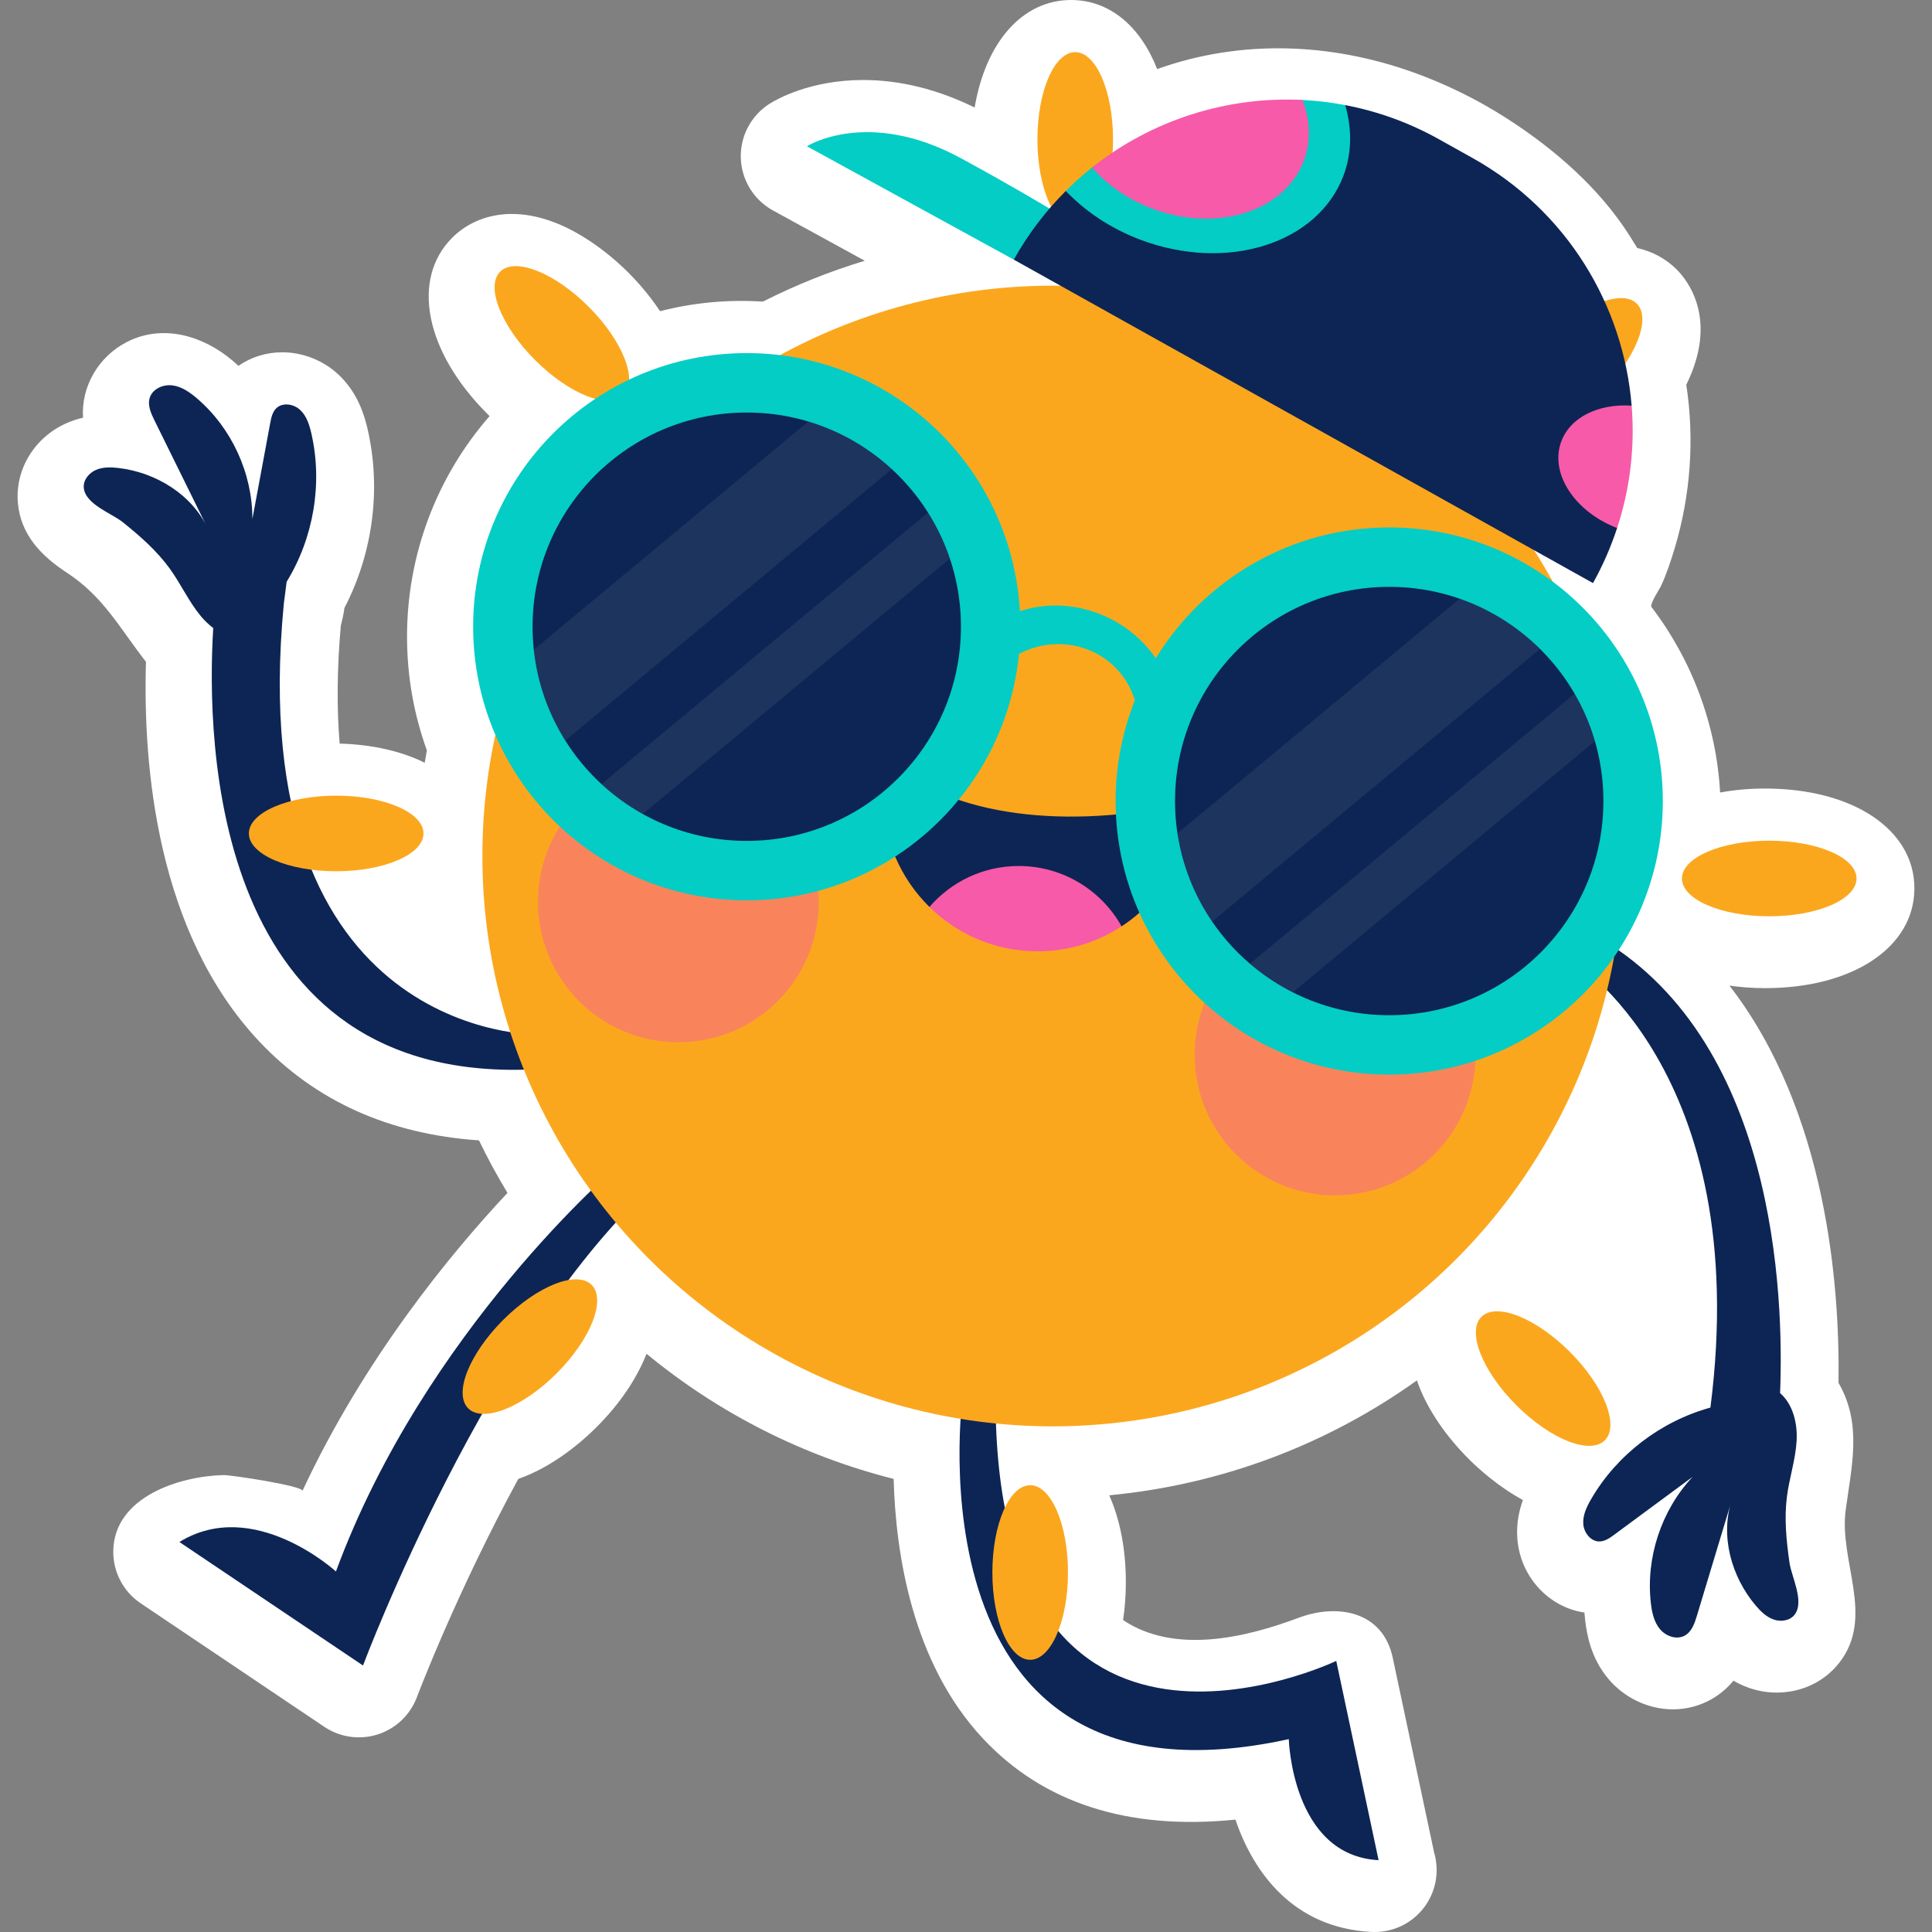
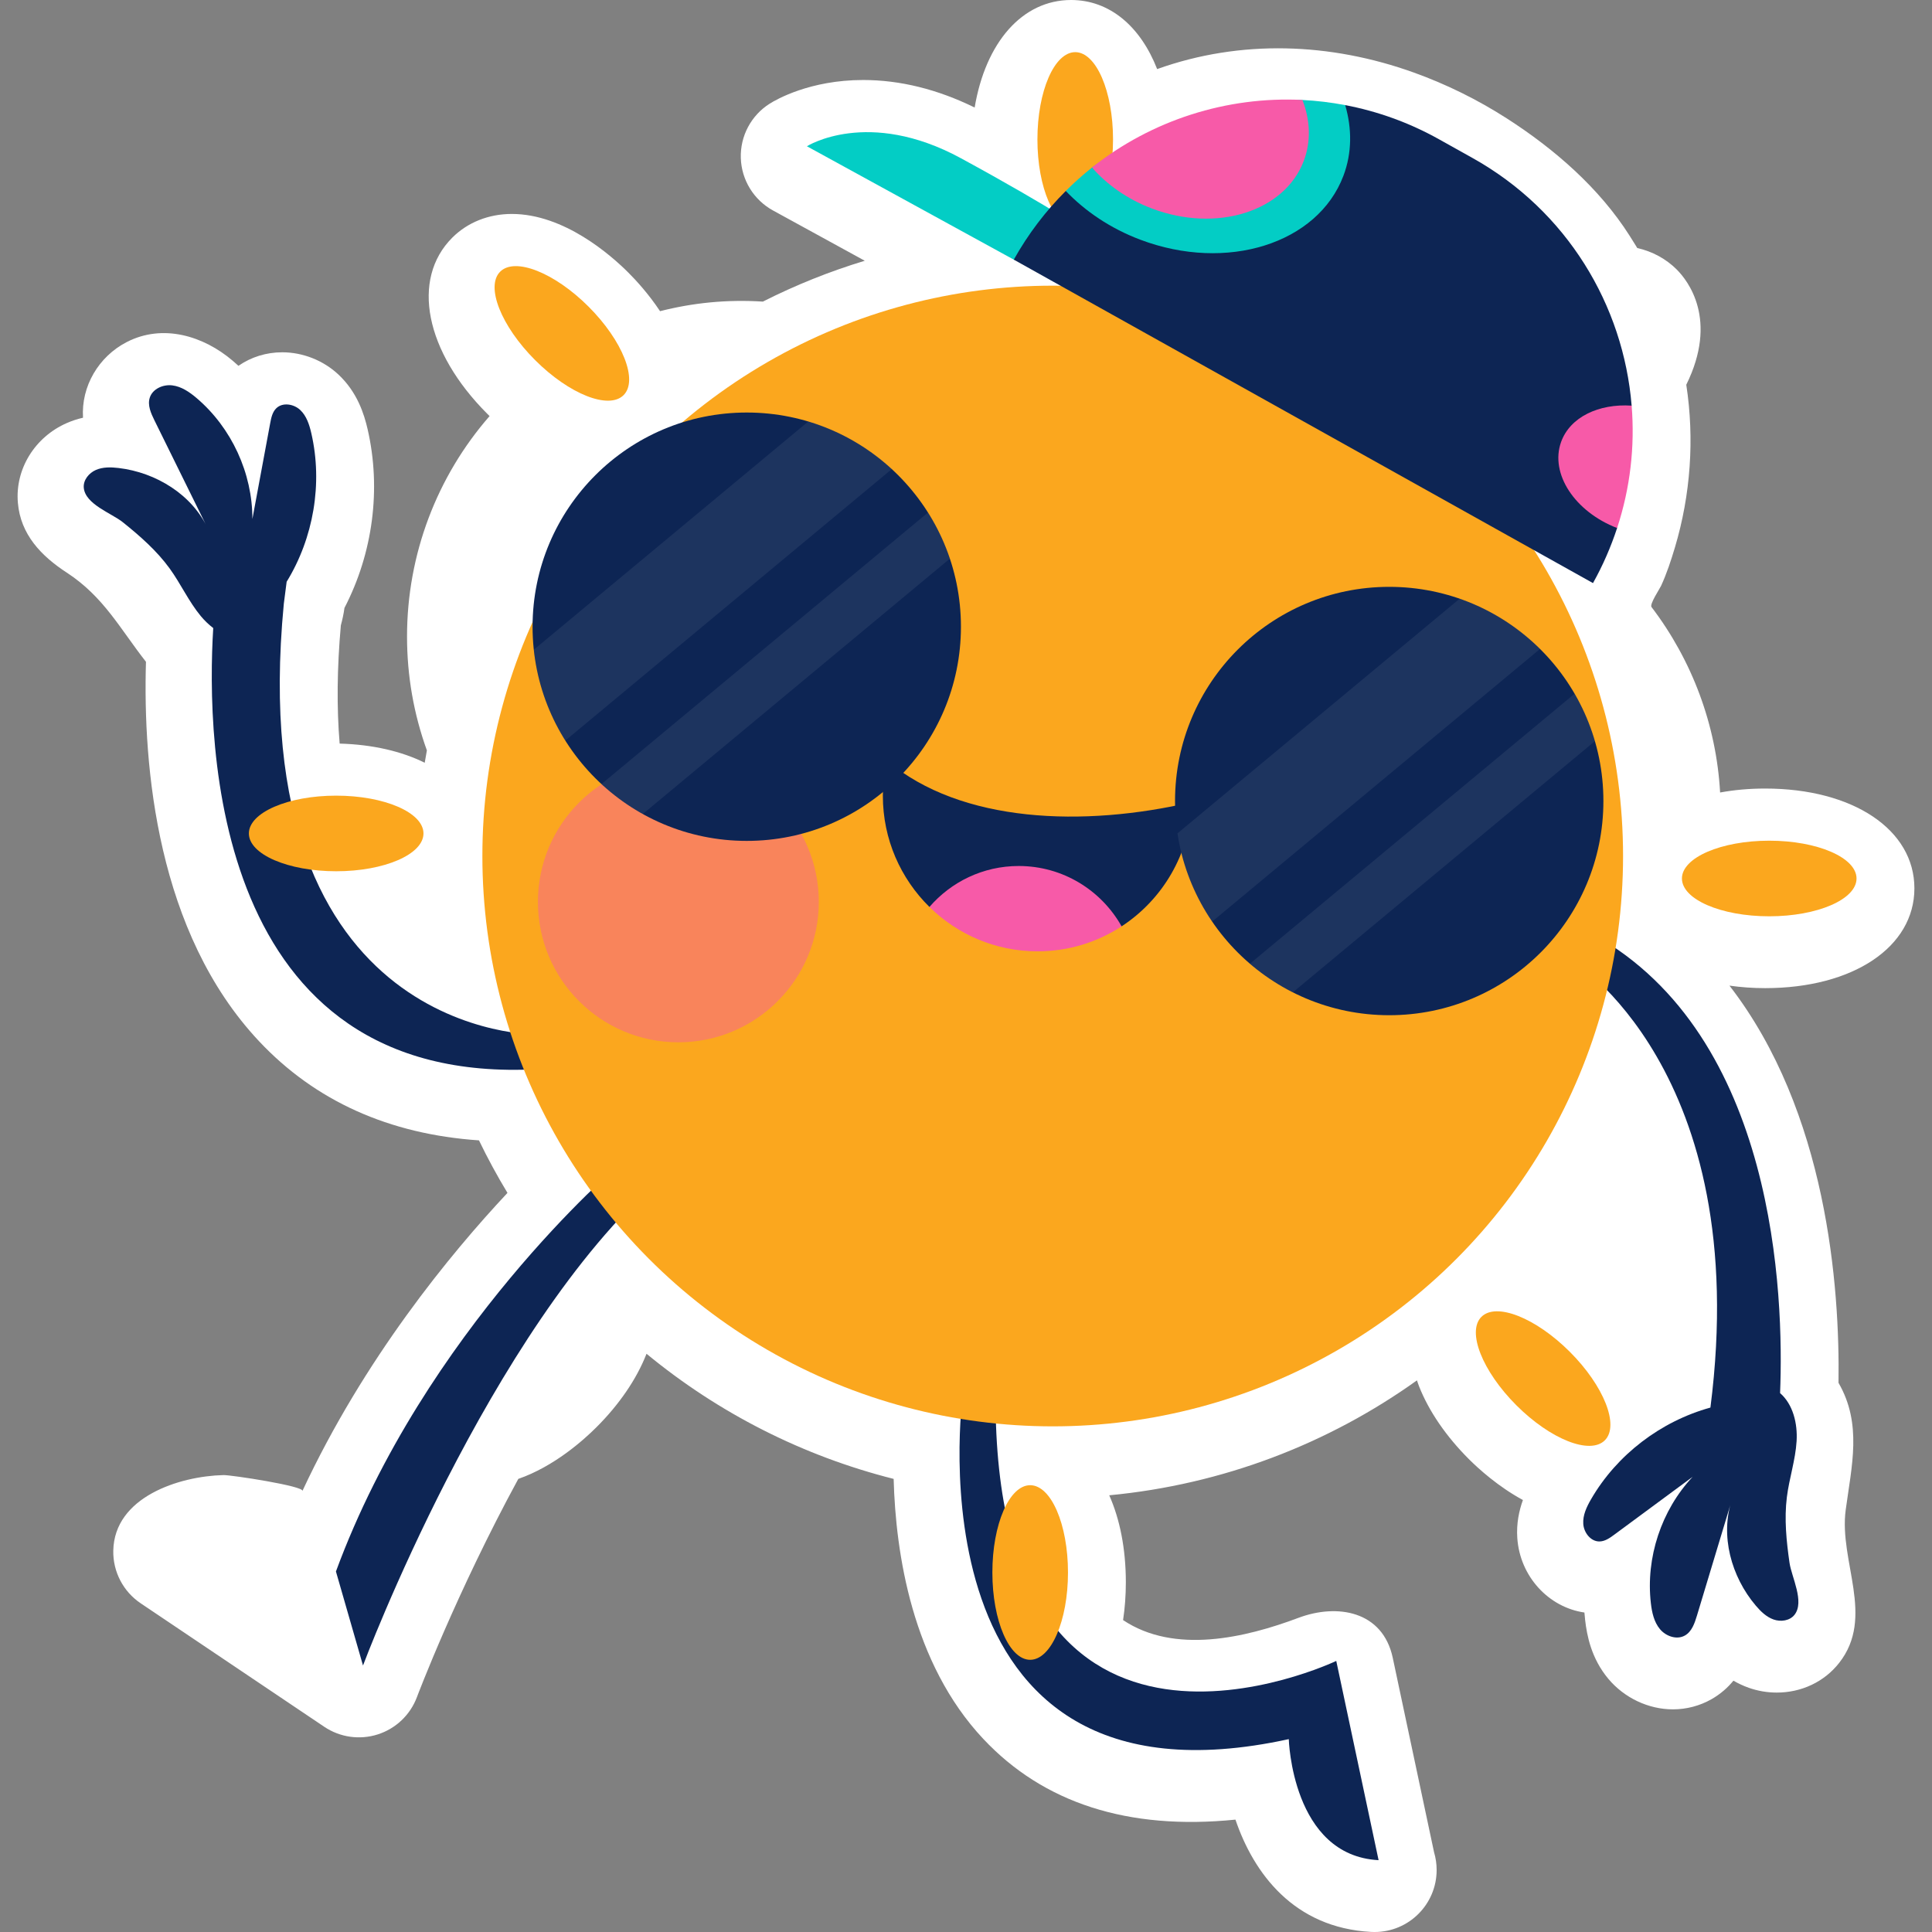
<svg xmlns="http://www.w3.org/2000/svg" version="1.1" id="Capa_1" x="0px" y="0px" viewBox="0 0 512 512" style="enable-background:new 0 0 512 512;" xml:space="preserve" width="512" height="512">
  <rect x="0" y="0" width="512" height="512" fill="#808080" stroke="none" />
  <g>
    <path style="fill:#FFFFFF;" d="M467.773,208.972c-4.228,0-8.216,0.368-11.926,1.048c-0.997-17.896-7.437-35.059-18.185-49.155   c-0.54-0.752,2.177-4.82,2.546-5.623c1.508-3.276,2.654-6.776,3.683-10.228c4.141-13.897,5.191-28.716,2.991-43.052   c8.53-17.273,0.434-27.57-2.53-30.537c-2.846-2.846-6.457-4.793-10.474-5.699c0.166,0.228-1.108-1.825-1.999-3.231   c-8.049-12.689-19.976-23.034-32.538-31.101c-7.738-4.97-16.037-9.069-24.692-12.178c-22.024-7.911-45.813-8.839-67.992-0.909   C302.222,6.965,294.043,0,283.854,0c-12.966,0-22.673,11.277-25.561,28.496c-9.853-4.84-19.778-7.294-29.55-7.294   c-14.16,0-23.142,5.24-24.798,6.291c-4.909,3.112-7.807,8.589-7.622,14.397c0.188,5.81,3.428,11.09,8.525,13.884l24.324,13.328   c-9.29,2.816-18.334,6.435-27.002,10.826c-9.554-0.6-18.489,0.313-27.252,2.537c-3.021-4.551-6.309-8.133-8.385-10.209   c-4.68-4.677-17.058-15.557-30.907-15.557c-6.116,0-11.717,2.231-15.772,6.287c-11.006,11.013-7.19,30.206,9.276,46.674   c0.205,0.202,0.41,0.405,0.615,0.607c-13.958,15.997-21.878,36.641-21.878,58.425c0,10.381,1.77,20.506,5.262,30.172   c-0.2,1.091-0.392,2.179-0.573,3.273c-6.101-3.026-13.787-4.835-22.545-5.075c-0.797-9.525-0.694-20.012,0.318-31.346   c0.39-1.424,0.738-2.977,0.953-4.603c7.538-14.523,9.784-31.514,6.146-47.34c-0.916-3.989-2.718-9.836-7.79-14.562   c-3.994-3.717-9.406-5.85-14.846-5.85c-4.223,0-8.239,1.254-11.598,3.586c-0.499-0.457-1.004-0.903-1.52-1.343   c-7.778-6.625-18.543-9.878-28.107-4.942C26.157,94.486,21.478,102.345,22,110.7c-1.476,0.336-2.898,0.8-4.253,1.392   c-8.535,3.722-13.763,12.22-13.012,21.131c0.709,8.457,6.214,14.125,12.951,18.523c9.812,6.404,14.066,14.797,20.997,23.639   c-0.827,27.78,2.878,71.739,29.986,100.57c14.873,15.819,34.446,24.63,58.265,26.254c2.295,4.756,4.818,9.401,7.553,13.921   c-15.207,16.231-38.015,43.976-54.348,78.998c0.598-1.281-18.852-4.266-20.924-4.216c-11.771,0.29-28.911,5.823-29.193,20.017   c-0.111,5.583,2.624,10.84,7.257,13.958l48.658,32.731c4.174,2.806,9.401,3.544,14.182,2.014c4.786-1.533,8.607-5.173,10.371-9.88   c0.109-0.289,10.369-27.493,26.869-57.83c9.478-3.295,17.248-10.233,20.733-13.718c6.01-6.008,10.557-12.655,13.153-19.218   c0.03-0.077,0.059-0.151,0.089-0.227c19.089,15.74,41.456,27.099,65.492,33.163c0.528,19.716,4.899,48.816,23.749,68.898   c15.935,16.971,38.319,24.285,66.832,21.399c4.82,14.17,15.441,28.673,35.974,29.759c0.289,0.015,0.58,0.022,0.869,0.022   c0.015,0,0.032,0,0.047,0c9.073,0,16.428-7.355,16.428-16.428c0-1.634-0.237-3.214-0.681-4.702c0,0-10.944-51.514-10.944-51.515   c-2.654-12.487-14.762-14.45-24.98-10.615c-14.155,5.312-32.868,9.698-46.49,0.599c0.484-3.211,0.731-6.568,0.731-10.001   c0-8.883-1.582-16.744-4.401-23.07c30.062-2.848,58.023-13.627,81.549-30.457c0.186,0.536,0.353,1.063,0.572,1.616   c2.597,6.563,7.146,13.207,13.153,19.218c2.667,2.666,7.84,7.342,14.355,10.875c-1.034,2.878-1.755,6.268-1.486,10.11   c0.713,10.164,8.291,18.324,17.784,19.706c0.052,0.674,0.118,1.345,0.195,2.019c0.474,4.085,1.622,10.139,6.131,15.535   c4.243,5.075,10.648,8.106,17.129,8.106c3.589,0,7.116-0.926,10.206-2.68c2.451-1.392,4.351-3.12,5.83-4.919   c1.227,0.713,2.582,1.36,4.075,1.888c2.382,0.839,4.875,1.266,7.41,1.266c6.57,0,12.59-2.858,16.51-7.835   c9.627-12.215-0.077-26.929,1.757-40.567c1.576-11.719,4.412-22.758-1.905-33.686c0.366-25.395-3.038-71.842-28.9-105.258   c2.997,0.421,6.142,0.663,9.448,0.663c23.295,0,39.563-10.875,39.563-26.447S491.068,208.972,467.773,208.972z" />
    <g>
      <g>
-         <path style="fill:#0D2554;" d="M163.681,308.979c0,0-51.114,43.564-74.654,107.478c0,0-21.79-19.954-41.485-7.811L96.2,441.378     c0,0,33.42-89.227,78.428-128.703" />
+         <path style="fill:#0D2554;" d="M163.681,308.979c0,0-51.114,43.564-74.654,107.478L96.2,441.378     c0,0,33.42-89.227,78.428-128.703" />
        <path style="fill:#0D2554;" d="M255.123,369.84c0,0-15.498,113.307,86.417,91.049c0,0,0.832,30.858,23.801,32.075l-11.218-52.805     c0,0-90.697,43.351-90.292-70.319" />
        <path style="fill:#0D2554;" d="M474.242,414.164c-0.823-5.721-1.423-11.629-0.706-17.397c0.62-4.989,2.278-9.828,2.581-14.846     c0.281-4.647-0.922-9.73-4.376-12.737c1.039-25.885-1.052-94.554-49.452-121.53l-6.002,6.599c0,0,48.452,29.24,36.993,118.766     c-13.142,3.631-24.791,12.482-31.629,24.288c-1.167,2.015-2.229,4.239-2.066,6.562c0.163,2.323,1.985,4.677,4.313,4.633     c1.449-0.028,2.719-0.925,3.885-1.786c6.928-5.114,13.855-10.229,20.783-15.343c-8.3,8.851-12.459,21.432-11.071,33.486     c0.282,2.452,0.834,4.992,2.417,6.886c1.583,1.894,4.463,2.899,6.609,1.68c1.82-1.033,2.57-3.227,3.175-5.23     c3.098-10.266,6.195-20.532,9.293-30.797c-3.209,9.503-0.193,20.431,6.292,28.083c1.31,1.546,2.82,3.024,4.73,3.7     c1.91,0.676,4.3,0.346,5.553-1.245C478.294,424.471,474.787,417.95,474.242,414.164z" />
        <path style="fill:#0D2554;" d="M75.213,160.009l0.752-5.835c7.128-11.623,9.602-26.042,6.543-39.338     c-0.522-2.27-1.264-4.62-2.968-6.206c-1.705-1.587-4.643-2.064-6.314-0.442c-1.041,1.009-1.356,2.532-1.621,3.957     c-1.573,8.466-3.147,16.932-4.72,25.398c0.026-12.134-5.52-24.168-14.761-32.031c-1.88-1.6-4.017-3.08-6.466-3.384     c-2.45-0.304-5.24,0.927-5.977,3.283c-0.625,1.997,0.323,4.113,1.249,5.99c4.742,9.617,9.484,19.235,14.225,28.852     c-4.14-9.136-13.802-15.065-23.764-16.233c-2.012-0.236-4.125-0.286-5.982,0.523c-1.857,0.81-3.379,2.681-3.21,4.7     c0.369,4.395,7.383,6.769,10.365,9.164c4.507,3.62,8.976,7.529,12.389,12.234c2.951,4.069,5.043,8.738,8.245,12.613     c0.966,1.169,2.091,2.249,3.311,3.188c-1.858,30.109-0.451,121.643,86.046,116.896v-9.142     C142.555,274.193,64.139,275.499,75.213,160.009z" />
        <g>
          <ellipse style="fill:#FBA71E;" cx="468.865" cy="232.81" rx="23.135" ry="10.019" />
          <ellipse transform="matrix(0.707 -0.707 0.707 0.707 -138.528 396.23)" style="fill:#FBA71E;" cx="409.027" cy="365.333" rx="10.019" ry="23.135" />
          <ellipse style="fill:#FBA71E;" cx="273.008" cy="416.729" rx="10.019" ry="23.135" />
-           <ellipse transform="matrix(0.707 -0.707 0.707 0.707 -211.213 203.87)" style="fill:#FBA71E;" cx="140.486" cy="356.892" rx="23.135" ry="10.019" />
          <ellipse style="fill:#FBA71E;" cx="89.09" cy="220.873" rx="23.135" ry="10.019" />
          <ellipse transform="matrix(0.707 -0.707 0.707 0.707 -18.853 131.185)" style="fill:#FBA71E;" cx="148.927" cy="88.35" rx="10.019" ry="23.135" />
          <ellipse style="fill:#FBA71E;" cx="284.946" cy="36.954" rx="10.019" ry="23.135" />
-           <ellipse transform="matrix(0.707 -0.707 0.707 0.707 53.832 323.544)" style="fill:#FBA71E;" cx="417.469" cy="96.791" rx="23.135" ry="10.019" />
        </g>
        <circle style="fill:#FBA71E;" cx="278.981" cy="226.852" r="151.146" />
        <path style="fill:#0D2554;" d="M235.064,201.569c-0.693,3.004-1.097,6.119-1.097,9.335c0,11.54,4.741,21.966,12.346,29.447     l24.003-0.877l26.921,6.014c10.815-7.065,18.101-19.118,18.65-32.923C287.254,219.249,254.687,218.173,235.064,201.569z" />
        <path style="fill:#F75AA8;" d="M297.237,245.489c-5.358-9.536-15.554-15.99-27.271-15.99c-9.459,0-17.918,4.217-23.653,10.852     c7.393,7.268,17.497,11.763,28.656,11.763C283.188,252.114,290.83,249.675,297.237,245.489z" />
        <g>
          <path style="fill:#03CDC5;" d="M268.668,68.807l-54.831-30.048c0,0,16.146-10.237,40.829,3.181s34.71,20.447,34.71,20.447      l-3.686,10.522L268.668,68.807z" />
          <path style="fill:#0D2554;" d="M422.159,154.526L268.668,68.807l0,0c3.827-6.853,8.484-12.915,13.774-18.202l43.116-1.244      l30.935-21.505c8.497,1.622,16.859,4.586,24.826,9.035l8.925,4.984c25.04,13.984,39.989,39.037,42.157,65.625l-7.95,13.643      l4.099,18.792C426.917,144.905,424.804,149.79,422.159,154.526L422.159,154.526z" />
          <path style="fill:#03CDC5;" d="M282.442,50.605c5.15,5.385,11.842,9.93,19.742,12.915c22.929,8.661,47.033,1.077,53.838-16.939      c2.284-6.045,2.284-12.492,0.47-18.724c-3.764-0.72-7.55-1.171-11.331-1.361c-10.012-0.503-16.748,7.437-26.195,10.458      c-9.474,3.03-21.655,1.15-29.565,7.441C286.98,46.32,284.656,48.392,282.442,50.605z" />
          <path style="fill:#F75AA8;" d="M305.301,55.27c17.13,6.47,35.138,0.804,40.222-12.655c1.969-5.212,1.689-10.825-0.361-16.126      c-20.054-1.006-39.965,5.336-55.766,17.9C293.366,48.958,298.799,52.814,305.301,55.27z" />
          <path style="fill:#F75AA8;" d="M413.703,117.133c-3.007,8.396,3.621,18.466,14.847,22.804      c3.499-10.642,4.73-21.662,3.851-32.435C423.695,106.917,416.067,110.531,413.703,117.133z" />
        </g>
        <circle style="opacity:0.45;fill:#F75AA8;" cx="179.772" cy="239.003" r="37.217" />
-         <circle style="opacity:0.45;fill:#F75AA8;" cx="353.814" cy="279.565" r="37.217" />
        <g>
-           <path style="fill:#03CDC5;" d="M368.157,139.774c-26.18,0-49.114,13.878-61.86,34.676c-7.905-11.485-22.77-16.809-36.017-12.485      c-2.137-38.126-33.722-68.387-72.383-68.387c-40.045,0-72.507,32.463-72.507,72.507c0,40.045,32.463,72.507,72.507,72.507      c37.609,0,68.525-28.634,72.148-65.29c11.775-6.261,26.615-0.905,30.709,12.261c-3.281,8.271-5.105,17.279-5.105,26.718      c0,40.045,32.463,72.507,72.507,72.507s72.507-32.463,72.507-72.507S408.201,139.774,368.157,139.774z" />
          <circle style="fill:#0D2554;" cx="197.897" cy="166.085" r="56.762" />
          <circle style="fill:#0D2554;" cx="368.157" cy="212.281" r="56.762" />
          <g style="opacity:0.07;">
            <path style="fill:#FFFFFF;" d="M149.825,196.255l86.503-71.933c-6.248-5.752-13.79-10.116-22.139-12.614l-72.723,60.474       C142.404,180.962,145.349,189.138,149.825,196.255z" />
            <path style="fill:#FFFFFF;" d="M170.353,215.715l81.365-67.66c-1.45-4.33-3.406-8.427-5.801-12.221l-86.521,71.948       C162.708,210.841,166.384,213.508,170.353,215.715z" />
            <path style="fill:#FFFFFF;" d="M321.238,244.226l86.882-72.248c-5.956-5.906-13.216-10.491-21.306-13.306l-74.774,62.179       C313.338,229.423,316.556,237.363,321.238,244.226z" />
            <path style="fill:#FFFFFF;" d="M342.625,262.972l80.032-66.552c-1.29-4.44-3.106-8.653-5.379-12.571l-86.027,71.537       C334.707,258.349,338.522,260.902,342.625,262.972z" />
          </g>
        </g>
      </g>
    </g>
  </g>
</svg>